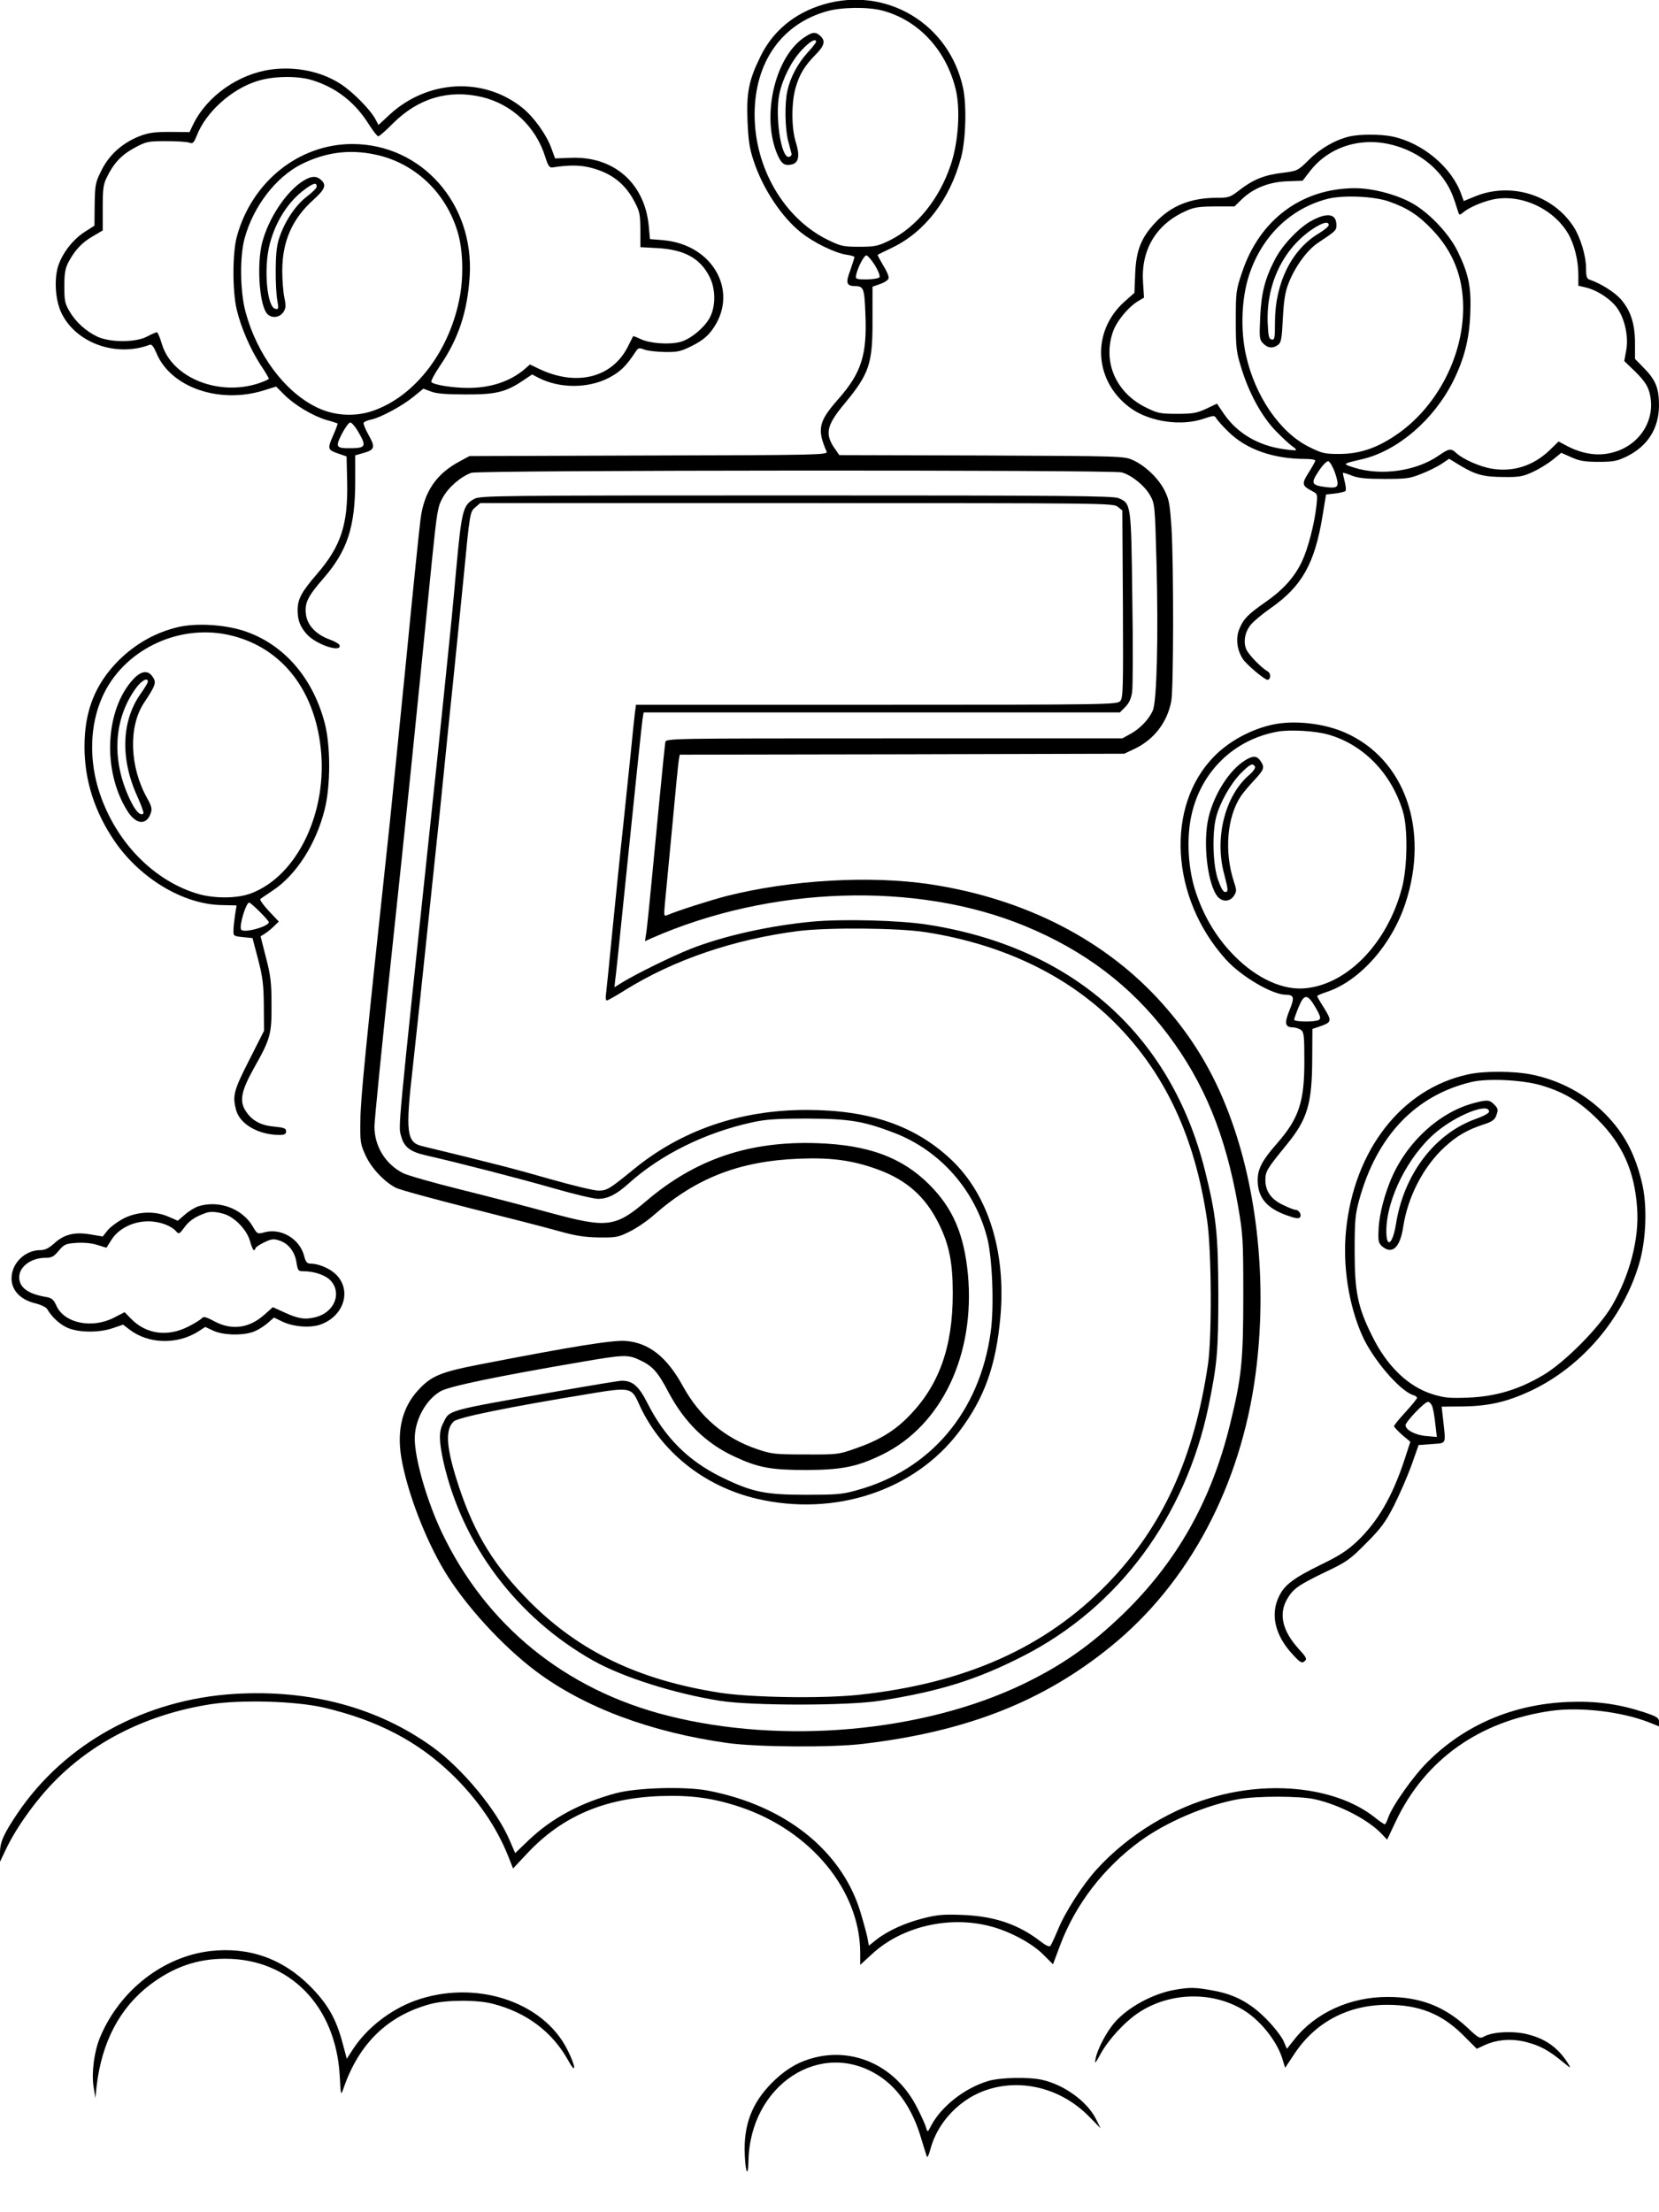
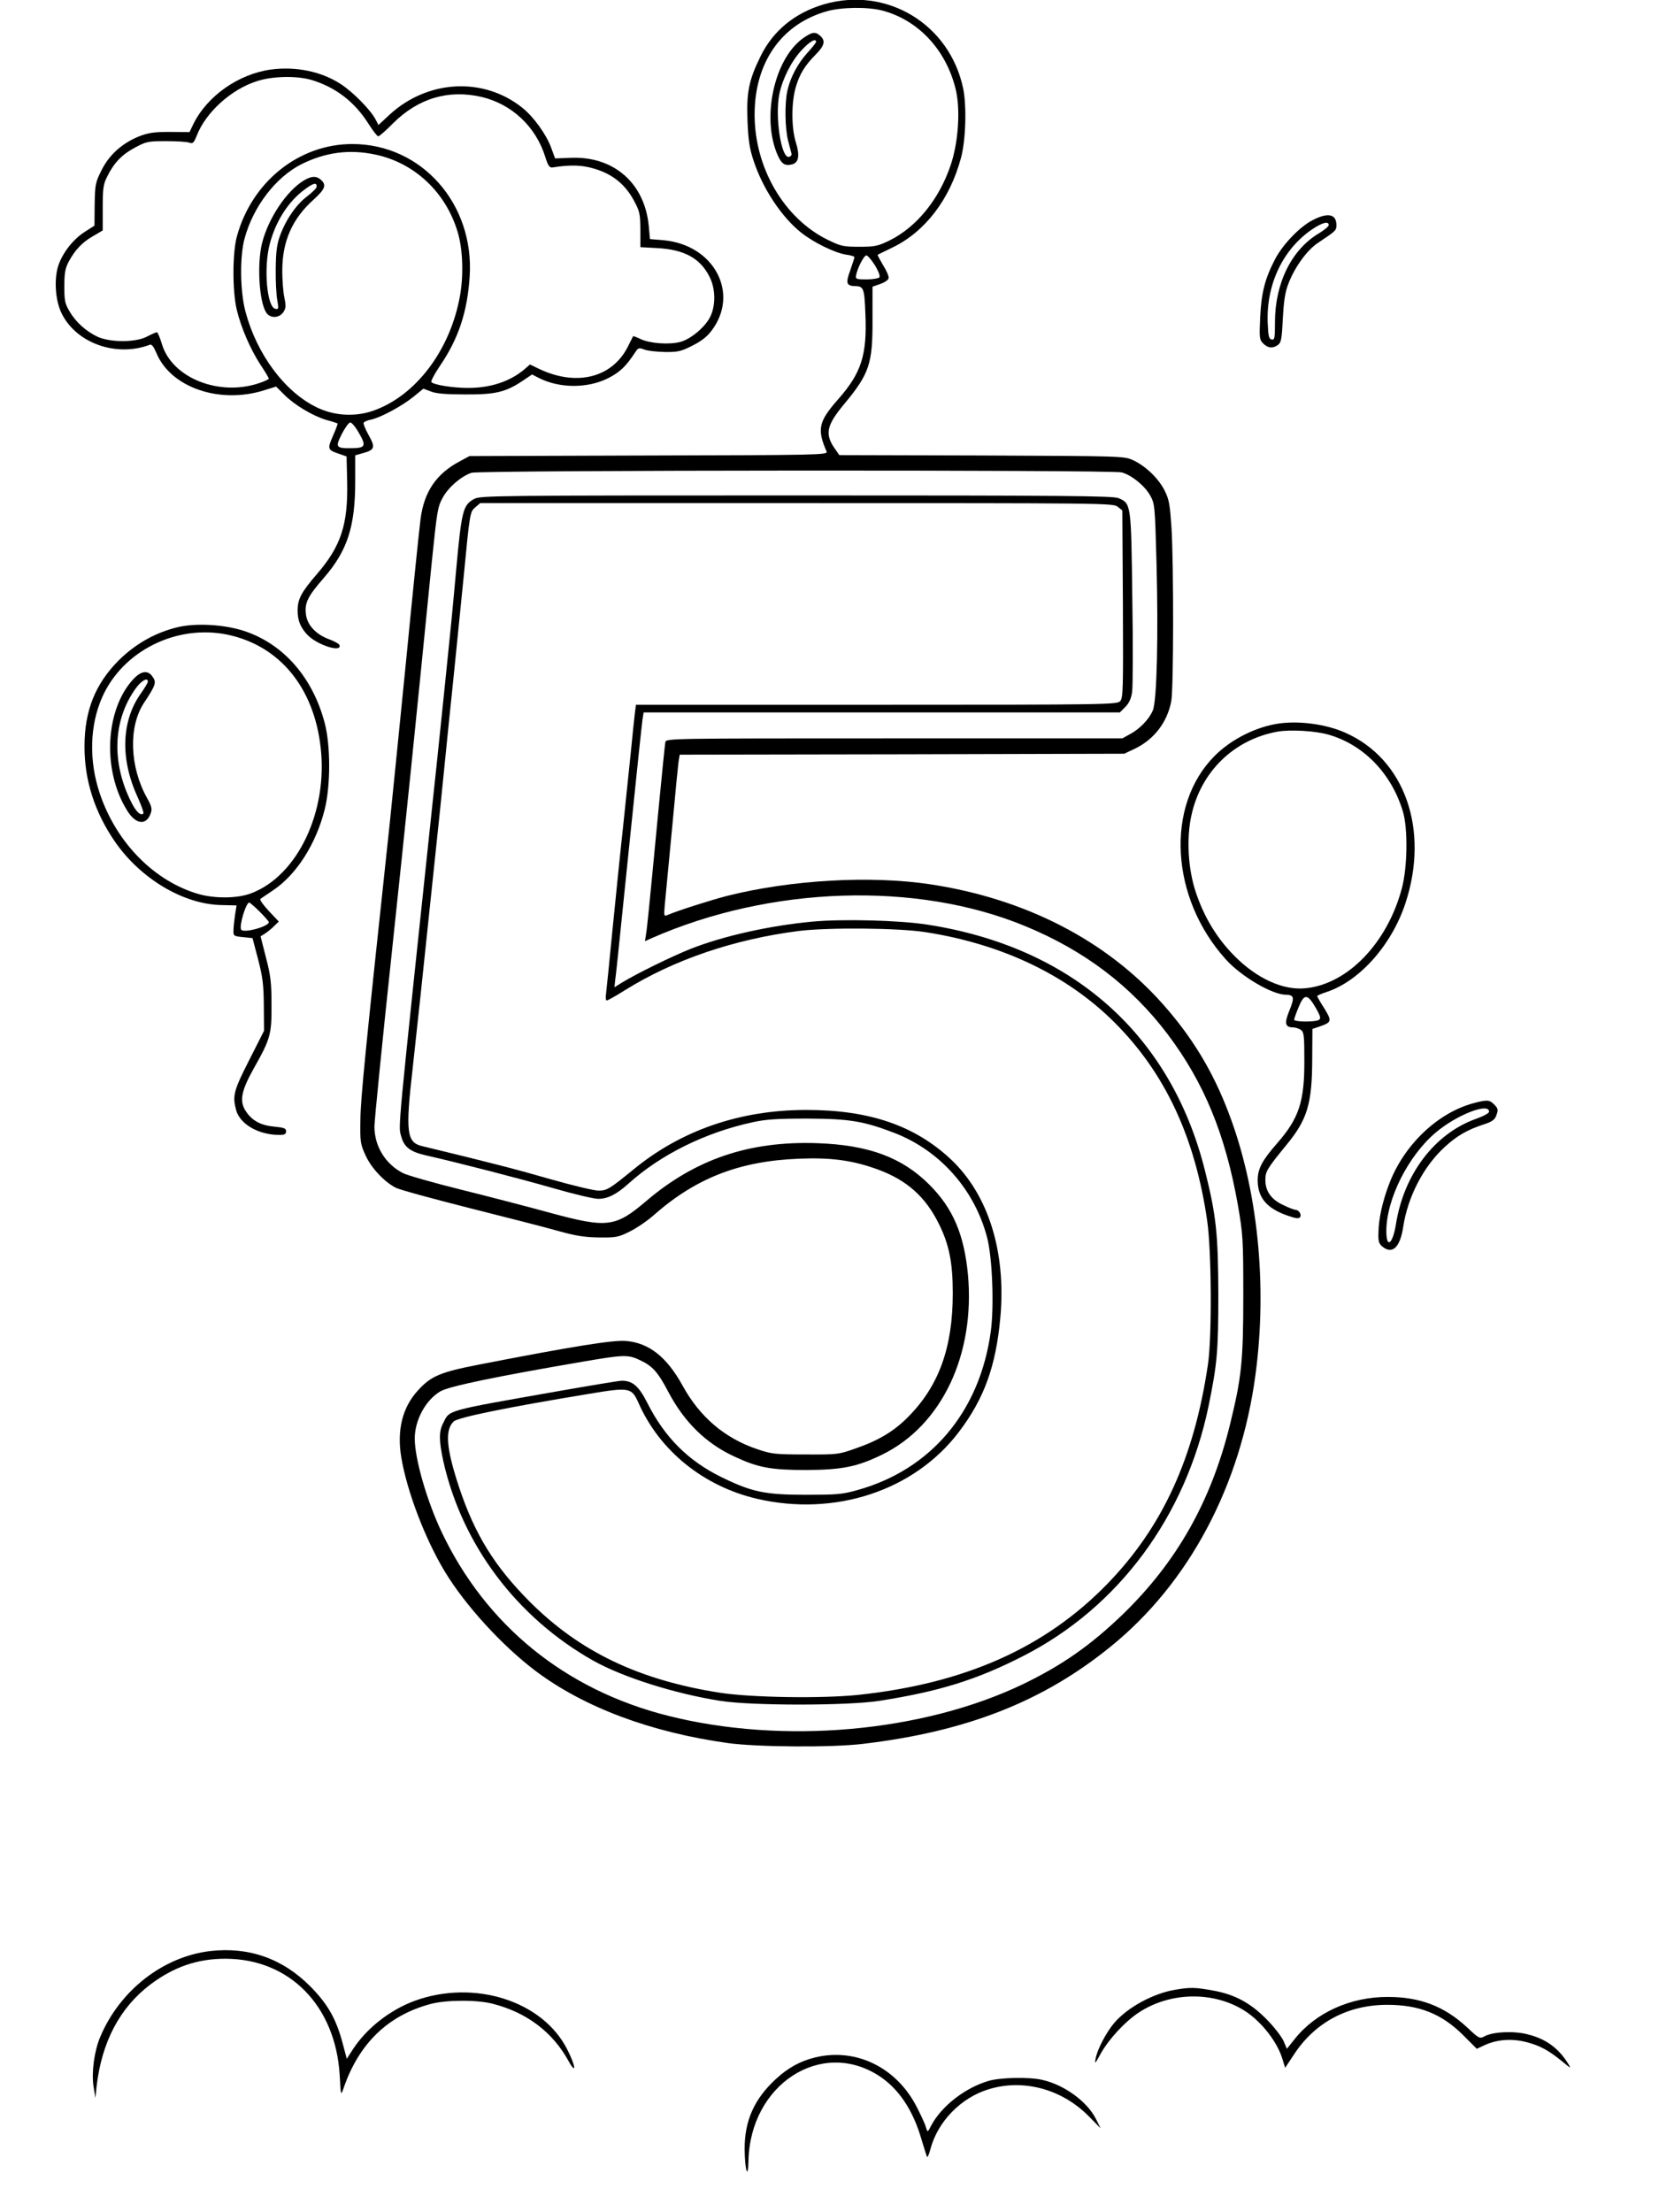
<svg xmlns="http://www.w3.org/2000/svg" version="1.0" width="864pt" height="1152pt" viewBox="0 0 864 1152" preserveAspectRatio="xMidYMid meet">
  <g transform="translate(0,1152) scale(0.1,-0.1)" fill="#000000" stroke="none">
    <path d="M4289 11497 c-151 -45 -264 -138 -329 -272 -60 -122 -73 -187 -67 -335 4 -98 10 -142 31 -205 47 -145 146 -295 248 -376 65 -52 176 -106 234 -115 24 -3 44 -9 44 -13 0 -3 -10 -34 -22 -69 -25 -67 -20 -81 27 -82 43 -1 47 -12 52 -147 9 -211 -21 -305 -141 -441 -103 -117 -112 -156 -61 -274 7 -17 -46 -18 -927 -20 l-933 -3 -50 -27 c-123 -65 -187 -159 -205 -303 -6 -44 -40 -375 -75 -735 -36 -360 -74 -740 -85 -845 -127 -1184 -152 -1435 -153 -1545 -2 -118 0 -128 27 -187 30 -66 97 -137 157 -168 18 -10 191 -57 384 -106 192 -48 402 -102 465 -120 90 -25 136 -32 210 -33 88 -1 100 1 160 31 36 18 94 57 128 88 218 191 444 279 752 291 168 7 279 -8 409 -55 154 -56 251 -143 321 -285 53 -107 72 -200 72 -361 0 -283 -73 -484 -234 -645 -73 -74 -154 -122 -273 -163 -87 -31 -95 -32 -260 -31 -157 0 -176 2 -250 27 -170 57 -301 168 -391 333 -82 148 -174 221 -294 231 -66 6 -283 -29 -765 -123 -201 -39 -250 -60 -316 -132 -83 -89 -113 -208 -89 -352 29 -174 123 -422 226 -593 107 -177 299 -387 474 -519 252 -189 599 -319 1001 -375 153 -21 542 -24 704 -4 539 64 937 220 1290 507 407 330 677 837 754 1419 62 467 11 963 -140 1359 -82 217 -191 396 -342 566 -295 333 -717 550 -1212 625 -313 47 -726 23 -1057 -60 -89 -23 -258 -77 -312 -100 -18 -8 -19 -5 -14 51 3 32 20 212 38 399 17 187 33 350 36 362 l4 23 1158 2 1157 3 55 26 c100 48 169 137 190 248 12 64 13 708 1 904 -8 118 -12 145 -35 191 -31 63 -99 129 -164 159 -47 22 -53 22 -789 25 l-742 2 -20 29 c-57 79 -48 124 44 235 133 160 150 211 149 442 l0 171 40 14 c23 8 42 21 44 30 2 10 -11 40 -29 68 -17 29 -30 53 -28 54 2 2 38 19 79 39 168 82 296 249 354 463 26 92 31 274 12 365 -71 336 -400 533 -727 437z m306 -32 c186 -49 330 -202 381 -405 27 -105 16 -279 -25 -400 -60 -178 -177 -322 -318 -392 -62 -30 -76 -33 -158 -33 -85 0 -96 3 -166 37 -226 112 -379 374 -379 651 0 271 139 471 375 538 76 22 213 24 290 4z m-38 -1327 c20 -34 28 -57 22 -63 -5 -5 -35 -10 -67 -10 -52 0 -57 2 -54 20 7 38 41 105 54 105 7 0 27 -24 45 -52z m1285 -1078 c53 -15 119 -69 148 -120 24 -44 25 -51 33 -350 10 -383 2 -719 -19 -769 -19 -46 -68 -97 -119 -124 l-40 -22 -1188 0 c-1180 0 -1188 0 -1192 -20 -2 -11 -18 -166 -35 -345 -52 -545 -60 -624 -66 -658 l-5 -33 38 17 c616 270 1374 295 1938 63 312 -128 556 -313 747 -566 189 -251 300 -521 365 -889 26 -151 28 -174 28 -469 0 -345 -9 -429 -70 -676 -98 -398 -277 -713 -556 -984 -168 -162 -316 -266 -521 -365 -523 -251 -1253 -316 -1852 -164 -533 135 -945 470 -1176 956 -77 163 -140 381 -140 487 0 96 57 201 134 246 45 26 290 77 740 154 216 37 237 38 301 7 64 -30 92 -62 146 -165 83 -157 196 -268 344 -336 124 -58 190 -70 375 -70 187 1 265 17 396 81 309 152 483 520 445 937 -20 209 -78 345 -201 468 -142 142 -317 207 -585 216 -353 12 -633 -83 -889 -301 -161 -137 -203 -142 -496 -63 -113 31 -324 86 -469 122 -145 36 -281 75 -302 86 -92 47 -149 140 -149 243 0 28 40 434 90 901 81 763 110 1047 209 2041 27 262 30 285 57 333 29 53 93 109 149 129 41 14 3335 16 3387 2z" />
    <path d="M4181 11320 c-150 -109 -216 -415 -131 -608 21 -47 38 -57 75 -48 35 9 41 46 20 114 -24 75 -24 208 -1 287 20 69 47 113 105 172 45 45 51 71 23 96 -26 24 -43 21 -91 -13z m69 -18 c0 -4 -20 -30 -45 -57 -50 -55 -89 -128 -104 -196 -15 -64 -13 -196 3 -260 8 -31 16 -62 18 -69 2 -8 -4 -15 -13 -17 -41 -9 -74 212 -50 328 17 80 63 172 117 229 42 45 74 63 74 42z" />
    <path d="M2470 8922 c-59 -32 -66 -59 -95 -377 -14 -159 -35 -373 -46 -475 -10 -102 -26 -250 -34 -330 -8 -80 -26 -251 -40 -380 -188 -1774 -181 -1701 -166 -1756 15 -57 46 -81 127 -100 172 -39 486 -120 664 -171 107 -31 213 -56 235 -56 50 0 96 23 160 81 167 150 399 265 645 318 68 15 126 19 285 19 220 -1 292 -13 454 -75 237 -92 417 -295 482 -545 27 -104 37 -356 19 -488 -57 -420 -314 -723 -700 -828 -74 -21 -108 -23 -265 -23 -213 0 -281 15 -440 93 -172 85 -293 206 -383 384 -45 89 -77 117 -134 117 -13 0 -163 -25 -334 -55 -590 -104 -561 -96 -596 -166 -23 -43 -22 -93 1 -199 98 -435 382 -813 781 -1038 154 -86 421 -171 660 -209 164 -26 663 -26 830 0 313 49 508 110 750 234 495 253 844 724 964 1300 45 221 51 284 51 583 -1 317 -11 411 -70 646 -178 708 -691 1162 -1445 1279 -147 23 -439 30 -596 16 -227 -21 -466 -75 -637 -142 -100 -40 -279 -128 -355 -174 l-42 -26 4 38 c6 47 3 14 76 728 33 325 63 607 66 628 l6 37 1240 0 1240 0 28 28 c20 20 31 44 36 78 4 27 5 247 1 490 -6 491 -6 492 -72 520 -29 12 -280 14 -1677 14 -1577 0 -1645 -1 -1678 -18z m3351 -41 l24 -19 3 -488 c2 -445 1 -488 -14 -505 -17 -18 -61 -19 -1270 -19 l-1252 0 -6 -47 c-3 -27 -13 -118 -21 -203 -9 -85 -27 -258 -40 -385 -14 -126 -38 -367 -55 -535 -16 -168 -32 -320 -34 -337 -3 -18 -1 -33 4 -33 5 0 46 23 92 52 258 161 572 267 908 310 155 19 517 16 659 -6 400 -62 739 -224 986 -471 263 -263 419 -597 482 -1032 23 -160 25 -606 4 -748 -72 -488 -237 -848 -525 -1144 -323 -332 -741 -518 -1296 -577 -190 -20 -557 -14 -720 11 -423 66 -731 214 -991 474 -184 185 -286 350 -368 596 -67 202 -75 299 -28 343 23 21 276 73 701 143 215 36 225 34 261 -46 110 -250 339 -435 618 -500 405 -94 818 42 1050 347 133 175 194 344 217 600 30 340 -63 636 -256 819 -188 177 -425 259 -754 259 -345 0 -651 -105 -901 -310 -126 -103 -138 -110 -183 -110 -23 0 -135 27 -251 60 -177 51 -304 84 -668 172 -79 19 -86 74 -48 403 11 99 29 266 40 370 33 312 91 863 101 960 5 50 27 268 49 485 23 217 56 550 75 739 33 344 34 345 60 368 l27 23 1648 0 c1608 0 1649 0 1672 -19z" />
    <path d="M1412 11158 c-170 -23 -333 -138 -405 -284 l-20 -42 -101 1 c-82 0 -112 -4 -159 -22 -88 -35 -156 -94 -197 -175 -33 -66 -35 -74 -37 -180 l-1 -111 -50 -32 c-61 -39 -115 -108 -138 -175 -24 -73 -16 -187 19 -254 78 -153 285 -225 458 -159 9 3 20 -11 33 -42 74 -181 330 -269 563 -195 l61 19 42 -42 c52 -53 149 -111 220 -132 30 -8 57 -17 58 -18 2 -2 -9 -31 -24 -65 -30 -68 -28 -73 31 -93 l40 -14 3 -131 c5 -224 -32 -336 -158 -482 -81 -94 -100 -130 -100 -189 0 -53 15 -89 52 -128 52 -53 180 -93 166 -52 -2 6 -26 20 -54 30 -70 26 -115 75 -121 132 -7 58 11 93 93 187 123 142 164 266 164 505 l0 134 39 11 c63 17 67 30 31 94 -17 30 -29 60 -26 65 4 5 21 13 39 16 50 11 158 69 218 117 l54 44 40 -15 c28 -11 81 -15 180 -15 155 -1 210 12 300 73 l46 31 37 -19 c108 -54 253 -54 360 0 62 32 92 61 142 137 14 21 18 22 45 12 17 -7 64 -12 107 -13 67 -1 84 3 142 32 46 23 77 46 101 78 149 195 14 448 -249 472 l-71 6 -6 65 c-20 226 -183 369 -410 358 l-78 -3 -21 57 c-25 68 -91 160 -150 207 -202 162 -494 146 -692 -37 l-57 -53 -15 29 c-26 50 -118 143 -181 184 -101 66 -234 93 -363 76z m209 -54 c127 -38 226 -114 299 -230 22 -35 45 -64 50 -64 5 0 40 30 77 68 132 131 289 177 462 137 158 -38 282 -155 331 -313 14 -45 22 -56 37 -54 95 15 155 13 220 -7 93 -28 157 -80 202 -161 33 -61 35 -71 36 -156 l0 -91 90 -5 c139 -8 222 -53 270 -149 31 -60 33 -145 6 -204 -24 -54 -100 -119 -156 -135 -57 -16 -159 -9 -208 14 -21 10 -39 17 -40 15 -1 -2 -13 -26 -27 -54 -81 -161 -265 -208 -458 -118 l-52 25 -31 -27 c-75 -62 -174 -95 -291 -95 -77 0 -176 15 -191 30 -5 4 16 43 45 86 96 141 142 280 154 464 25 379 -251 690 -611 690 -278 0 -523 -196 -601 -480 -24 -86 -24 -287 -1 -383 23 -95 70 -203 122 -284 25 -37 45 -71 45 -75 0 -3 -21 -13 -47 -22 -211 -73 -458 26 -510 203 -10 34 -22 61 -26 61 -4 0 -27 -10 -50 -22 -59 -32 -191 -32 -258 -2 -60 28 -114 76 -147 133 -24 40 -27 56 -27 131 0 68 5 93 22 126 34 63 71 102 127 134 l51 30 0 117 c0 102 3 124 23 163 35 71 75 114 144 151 60 32 68 34 163 34 55 0 109 -3 121 -8 18 -6 23 -2 38 35 47 123 181 244 316 286 81 26 205 28 281 6z m334 -389 c204 -43 368 -197 429 -405 26 -87 31 -220 12 -328 -50 -285 -232 -526 -456 -602 -94 -32 -203 -25 -293 20 -165 81 -309 275 -368 495 -29 106 -31 290 -5 384 45 166 163 319 296 386 125 62 249 79 385 50z m-85 -1451 c38 -66 33 -77 -37 -78 -84 -1 -88 4 -53 74 17 33 37 60 44 60 8 0 29 -25 46 -56z" />
    <path d="M1582 10580 c-90 -55 -184 -196 -217 -325 -27 -107 -16 -304 21 -362 20 -32 68 -31 90 2 13 20 14 32 5 75 -6 28 -11 91 -11 139 0 155 52 273 166 374 57 52 65 74 36 100 -24 22 -50 21 -90 -3z m67 -33 c0 -7 -23 -29 -50 -50 -57 -43 -111 -122 -141 -205 -16 -44 -21 -82 -22 -172 -1 -63 3 -137 8 -163 8 -45 7 -49 -10 -45 -44 8 -62 213 -29 338 31 119 98 223 184 285 44 33 62 36 60 12z" />
-     <path d="M7027 10809 c-73 -17 -152 -63 -210 -121 -58 -57 -59 -58 -138 -68 -94 -11 -153 -35 -224 -90 -49 -38 -56 -40 -121 -40 -133 -1 -234 -41 -315 -127 -76 -80 -102 -146 -107 -268 l-4 -100 -52 -46 c-177 -159 -158 -423 39 -559 100 -68 260 -90 375 -50 51 17 56 17 64 2 5 -9 33 -41 63 -70 94 -93 235 -142 404 -142 27 0 49 -4 49 -8 0 -4 -15 -32 -34 -62 -38 -60 -36 -69 17 -97 29 -15 29 -16 23 -76 -11 -98 -44 -224 -76 -292 -39 -81 -96 -145 -189 -210 -92 -64 -115 -88 -136 -139 -21 -49 -13 -111 18 -158 20 -30 113 -108 128 -108 17 0 19 34 2 43 -35 20 -101 88 -113 117 -16 39 -6 92 26 129 14 17 60 55 103 85 162 114 228 231 269 481 l18 110 46 5 c26 3 50 9 55 13 4 4 2 27 -4 50 -6 23 -10 43 -9 45 2 1 23 -5 47 -15 33 -13 76 -17 169 -17 112 0 132 2 191 26 37 14 85 38 106 52 l40 27 59 -36 c80 -48 123 -59 229 -59 77 -1 98 3 149 27 33 15 79 44 103 63 l44 36 52 -23 c42 -19 69 -24 142 -24 78 0 97 4 147 28 109 54 167 145 168 265 0 90 -17 133 -78 195 l-47 48 0 82 c0 102 -23 170 -74 229 -34 38 -105 82 -163 102 -14 4 -18 17 -18 61 0 62 -29 158 -64 213 -108 167 -326 235 -512 160 l-61 -25 -13 36 c-50 141 -202 267 -358 300 -62 13 -171 13 -225 0z m226 -44 c116 -30 216 -100 276 -193 27 -42 39 -71 67 -161 4 -11 7 -11 22 1 28 25 93 54 151 68 145 34 319 -43 398 -177 32 -55 53 -139 53 -214 l0 -57 43 -10 c61 -16 132 -64 163 -112 38 -57 56 -148 43 -216 l-10 -54 59 -57 c44 -44 62 -70 72 -106 39 -143 -54 -286 -207 -317 -69 -15 -144 -2 -217 35 l-49 26 -46 -45 c-85 -81 -188 -115 -300 -97 -63 10 -151 49 -187 82 -28 26 -37 24 -94 -15 -115 -79 -295 -105 -435 -62 -66 21 -67 20 40 45 185 44 372 205 473 406 58 117 84 219 89 350 6 140 -8 207 -65 325 -47 97 -159 213 -251 259 -84 43 -198 71 -285 71 -277 -1 -496 -164 -587 -437 -32 -94 -33 -104 -33 -253 0 -140 3 -164 28 -244 40 -132 106 -253 179 -329 34 -35 73 -71 86 -80 14 -9 23 -18 20 -21 -2 -2 -31 0 -63 5 -132 18 -241 82 -310 181 l-38 56 -57 -27 c-48 -22 -69 -26 -151 -26 -88 0 -101 3 -162 33 -155 76 -225 234 -173 391 18 55 77 128 129 161 l34 20 -5 78 c-12 168 66 301 216 370 48 23 70 26 158 27 l102 0 38 37 c60 58 143 91 237 94 l80 3 37 48 c98 128 265 182 432 138z m-20 -294 c97 -34 155 -72 226 -147 109 -114 161 -246 161 -407 0 -260 -143 -527 -358 -668 -98 -65 -185 -93 -289 -93 -74 0 -88 3 -156 37 -151 75 -280 263 -328 477 -30 135 -23 300 17 420 67 202 217 346 410 395 81 20 239 13 317 -14z m-281 -1411 c25 -75 20 -84 -43 -77 -80 10 -84 19 -42 83 21 32 43 54 51 52 8 -2 23 -28 34 -58z" />
    <path d="M6835 10373 c-66 -34 -152 -124 -192 -198 -55 -104 -74 -179 -80 -306 -5 -109 -4 -118 16 -138 24 -24 49 -27 77 -7 16 12 20 31 25 138 5 92 12 138 29 181 33 86 97 175 155 213 93 62 95 64 95 92 0 58 -45 67 -125 25z m85 -25 c0 -7 -23 -26 -51 -43 -142 -84 -229 -259 -229 -463 0 -84 -2 -93 -17 -90 -15 3 -18 17 -21 90 -7 200 81 382 232 484 52 35 86 44 86 22z" />
    <path d="M930 8255 c-117 -27 -223 -86 -312 -174 -122 -123 -178 -262 -178 -449 0 -176 53 -342 160 -497 133 -191 355 -324 552 -328 l80 -2 -8 -50 c-4 -27 -8 -63 -8 -80 -1 -29 1 -30 49 -35 l50 -5 29 -110 c24 -93 29 -131 30 -242 l1 -131 -78 -154 c-81 -159 -87 -185 -67 -260 21 -73 117 -128 225 -128 27 0 35 4 35 19 0 15 -10 19 -60 24 -70 6 -116 30 -148 78 -37 53 -27 106 40 226 87 154 93 177 92 333 0 115 -5 152 -29 244 l-28 110 24 15 c13 9 35 26 47 39 l24 23 -52 55 c-29 31 -49 59 -44 63 5 3 36 25 68 46 120 81 222 240 267 420 31 124 31 333 0 450 -63 240 -218 415 -425 481 -102 32 -242 40 -336 19z m255 -40 c270 -57 450 -274 485 -588 38 -333 -120 -666 -360 -758 -70 -28 -189 -29 -275 -5 -232 67 -429 268 -515 523 -58 171 -53 357 13 504 107 240 387 379 652 324z m167 -1442 c26 -26 48 -51 48 -55 0 -23 -132 -59 -144 -39 -12 18 25 141 42 141 3 0 28 -21 54 -47z" />
    <path d="M694 7983 c-146 -158 -162 -474 -33 -682 45 -75 101 -82 124 -16 8 22 5 36 -19 79 -91 163 -98 372 -16 496 61 92 65 106 46 134 -24 38 -60 34 -102 -11z m76 -13 c0 -5 -16 -32 -35 -59 -103 -143 -110 -342 -19 -540 20 -45 34 -84 31 -87 -14 -14 -38 8 -63 58 -105 208 -96 431 25 596 29 39 61 56 61 32z" />
    <path d="M6665 7753 c-120 -16 -253 -82 -340 -170 -257 -259 -230 -739 59 -1059 79 -88 241 -184 313 -184 42 -1 46 -14 19 -80 -28 -68 -24 -90 18 -90 12 0 30 -6 41 -13 16 -12 18 -30 18 -158 1 -216 -28 -303 -143 -434 -77 -88 -100 -132 -100 -191 0 -91 48 -147 155 -184 45 -16 60 -17 66 -8 9 14 -7 38 -25 38 -6 0 -35 11 -63 25 -62 28 -93 72 -93 130 0 45 8 58 109 182 110 133 134 215 135 446 l1 159 39 13 c62 22 63 28 23 94 -21 32 -37 61 -37 64 0 3 23 13 51 22 170 57 336 243 408 460 127 384 -2 753 -314 890 -97 43 -232 62 -340 48z m255 -59 c183 -53 327 -203 386 -399 27 -88 24 -292 -5 -400 -75 -284 -281 -499 -500 -521 -116 -13 -254 49 -371 167 -91 91 -158 201 -201 329 -42 122 -51 284 -24 405 50 228 222 394 448 435 68 12 199 4 267 -16z m-69 -1420 c26 -45 29 -58 18 -65 -19 -12 -129 -11 -129 1 0 5 10 34 23 65 29 71 46 71 88 -1z" />
-     <path d="M6485 7561 c-82 -50 -162 -176 -191 -298 -31 -132 -5 -350 48 -413 25 -28 64 -26 84 5 15 23 15 29 0 74 -51 156 -36 337 37 446 11 17 42 53 69 82 52 56 56 67 32 101 -18 27 -39 28 -79 3z m51 -33 c4 -6 -9 -26 -34 -47 -123 -108 -177 -326 -127 -511 22 -85 23 -95 5 -95 -10 0 -23 24 -37 65 -27 78 -31 244 -9 326 20 76 75 173 128 227 49 49 62 55 74 35z" />
-     <path d="M7645 5925 c-345 -75 -593 -393 -635 -813 -18 -182 13 -385 84 -546 55 -124 196 -289 266 -311 11 -3 20 -10 20 -14 0 -5 -27 -38 -60 -74 -33 -36 -60 -69 -60 -74 0 -4 19 -24 42 -45 l43 -36 -29 -89 c-64 -196 -141 -328 -250 -431 -50 -47 -95 -76 -189 -121 -142 -70 -187 -104 -216 -164 -46 -94 -21 -202 69 -300 41 -45 50 -50 64 -38 14 12 11 19 -31 65 -85 94 -105 182 -59 260 31 53 58 72 201 141 110 52 127 65 210 149 76 76 100 108 145 196 29 58 70 152 91 210 l37 105 68 5 c79 6 74 -5 60 125 l-8 70 113 1 c131 2 224 23 344 78 269 124 486 377 571 663 38 128 44 306 15 425 -36 150 -92 256 -190 356 -104 105 -236 176 -383 206 -92 19 -249 20 -333 1z m375 -55 c122 -35 205 -84 301 -180 129 -129 192 -269 205 -460 12 -159 -38 -350 -131 -510 -68 -115 -247 -296 -360 -362 -127 -75 -246 -110 -387 -116 -99 -4 -127 -1 -185 17 -128 39 -240 146 -318 306 -74 149 -90 228 -90 440 0 157 3 191 23 264 91 335 294 548 587 617 83 19 257 11 355 -16z m-561 -1673 c5 -13 12 -54 16 -91 l8 -69 -55 5 c-55 4 -107 31 -108 56 0 18 99 122 117 122 7 0 17 -10 22 -23z" />
    <path d="M7673 5775 c-188 -51 -363 -219 -439 -422 -34 -89 -54 -180 -55 -249 -2 -49 2 -60 21 -76 52 -42 92 -3 108 104 24 157 106 315 217 416 62 57 117 89 203 117 39 12 56 24 63 42 13 34 12 40 -11 63 -23 23 -36 24 -107 5z m82 -44 c0 -8 -30 -24 -70 -38 -214 -77 -374 -288 -415 -548 -17 -105 -50 -129 -50 -36 0 166 114 393 258 514 109 92 277 157 277 108z" />
-     <path d="M1032 5238 c-17 -6 -49 -25 -69 -43 l-37 -32 -46 20 c-70 32 -160 29 -232 -6 -32 -16 -70 -44 -86 -62 l-27 -34 -65 11 c-82 14 -137 0 -189 -48 -28 -25 -48 -34 -72 -34 -79 0 -149 -69 -149 -147 0 -61 45 -110 120 -129 30 -7 60 -21 65 -30 27 -46 71 -85 113 -101 60 -23 161 -23 230 1 l53 18 34 -26 c98 -75 247 -79 357 -10 l37 24 43 -20 c49 -22 140 -26 199 -8 22 6 56 26 78 44 l38 33 41 -20 c59 -29 151 -36 205 -15 122 46 160 183 73 263 -33 30 -89 53 -131 53 -16 0 -24 10 -32 43 -24 87 -120 143 -205 120 -37 -10 -38 -10 -62 31 -55 93 -177 138 -284 104z m133 -39 c56 -16 121 -83 137 -142 7 -26 16 -47 20 -47 4 0 8 4 8 9 0 5 20 19 45 31 39 19 50 20 80 10 47 -15 81 -59 89 -114 7 -43 9 -46 37 -46 58 0 119 -22 144 -52 56 -66 14 -163 -81 -187 -56 -14 -90 -9 -166 26 l-57 26 -45 -40 c-79 -70 -169 -82 -259 -34 -47 25 -58 27 -67 15 -7 -7 -39 -27 -73 -44 -107 -53 -217 -37 -295 43 l-33 34 -56 -29 c-114 -58 -256 -29 -298 60 -16 35 -25 43 -55 48 -94 16 -140 49 -140 103 0 55 62 101 137 101 32 0 43 6 69 37 29 34 36 37 95 41 41 2 80 -2 109 -12 24 -8 45 -14 45 -13 0 1 13 21 27 43 37 57 112 94 190 94 60 0 121 -23 147 -54 12 -14 17 -11 41 22 24 34 56 56 110 75 24 9 53 8 95 -4z" />
-     <path d="M1220 2699 c-467 -29 -883 -258 -1129 -622 -72 -107 -91 -150 -91 -204 l0 -48 31 65 c54 114 159 260 259 360 208 209 487 345 805 395 161 25 448 17 595 -18 275 -65 486 -175 663 -346 132 -128 231 -271 293 -425 l26 -66 75 80 c180 191 399 286 690 297 161 6 278 -10 421 -58 366 -124 621 -434 622 -758 l0 -63 61 56 c154 143 399 201 613 146 103 -26 221 -89 281 -150 l49 -49 37 99 c80 213 226 403 416 542 136 100 345 189 513 219 96 17 317 17 395 0 128 -28 278 -105 350 -180 l29 -31 46 97 c152 320 435 521 809 574 153 21 365 -4 509 -60 l52 -21 0 24 c0 20 -10 27 -79 50 -133 43 -249 59 -396 53 -284 -12 -534 -118 -728 -310 -77 -76 -187 -232 -208 -294 -6 -18 -14 -33 -17 -33 -4 0 -27 16 -51 35 -187 149 -511 194 -816 114 -236 -61 -467 -201 -633 -383 -73 -80 -165 -223 -202 -314 -18 -43 -36 -81 -40 -86 -5 -5 -25 4 -47 21 -116 91 -241 134 -408 141 -101 4 -134 1 -205 -17 -96 -24 -188 -66 -246 -112 l-39 -31 -8 44 c-5 23 -22 86 -38 138 -100 318 -395 550 -795 626 -121 22 -365 15 -476 -14 -185 -50 -333 -129 -454 -244 l-71 -68 -28 65 c-67 158 -246 375 -403 488 -286 206 -638 300 -1032 276z" />
    <path d="M1095 1360 c-246 -29 -471 -205 -573 -447 -31 -73 -46 -184 -35 -258 l10 -60 6 60 c27 232 121 410 279 530 122 92 245 135 391 135 334 0 574 -244 596 -605 6 -109 6 -110 20 -70 80 234 232 381 456 440 81 21 242 22 323 0 175 -45 310 -147 392 -296 43 -78 39 -29 -5 57 -127 254 -484 368 -795 255 -130 -48 -251 -143 -323 -254 l-31 -48 -21 79 c-34 129 -78 206 -169 298 -144 145 -320 207 -521 184z" />
    <path d="M6123 1159 c-116 -19 -249 -91 -319 -172 -42 -49 -89 -138 -98 -187 -6 -31 -3 -28 26 25 43 77 128 169 202 217 164 106 387 109 548 7 88 -56 172 -164 198 -255 l13 -42 49 74 c110 165 280 254 483 254 166 0 283 -47 393 -156 l73 -73 45 21 c65 28 138 33 213 14 72 -19 113 -41 186 -100 47 -39 49 -39 31 -11 -50 80 -116 128 -209 151 -71 19 -179 14 -224 -9 -27 -15 -29 -14 -94 47 -117 108 -243 157 -410 157 -196 1 -378 -82 -487 -220 l-40 -50 -18 42 c-11 23 -50 74 -89 113 -84 85 -166 129 -281 149 -88 16 -116 17 -191 4z" />
    <path d="M4245 806 c-78 -19 -141 -54 -205 -113 -112 -104 -162 -215 -162 -363 1 -110 18 -167 20 -63 8 397 378 639 680 443 102 -66 178 -179 222 -334 12 -39 24 -78 27 -86 3 -8 11 9 19 40 38 142 158 266 302 310 180 56 381 2 521 -139 l63 -64 -25 50 c-46 90 -164 176 -278 202 -68 16 -218 13 -280 -5 -123 -36 -245 -131 -299 -232 -19 -37 -19 -37 -27 -12 -3 14 -24 60 -46 103 -105 210 -318 315 -532 263z" />
  </g>
</svg>